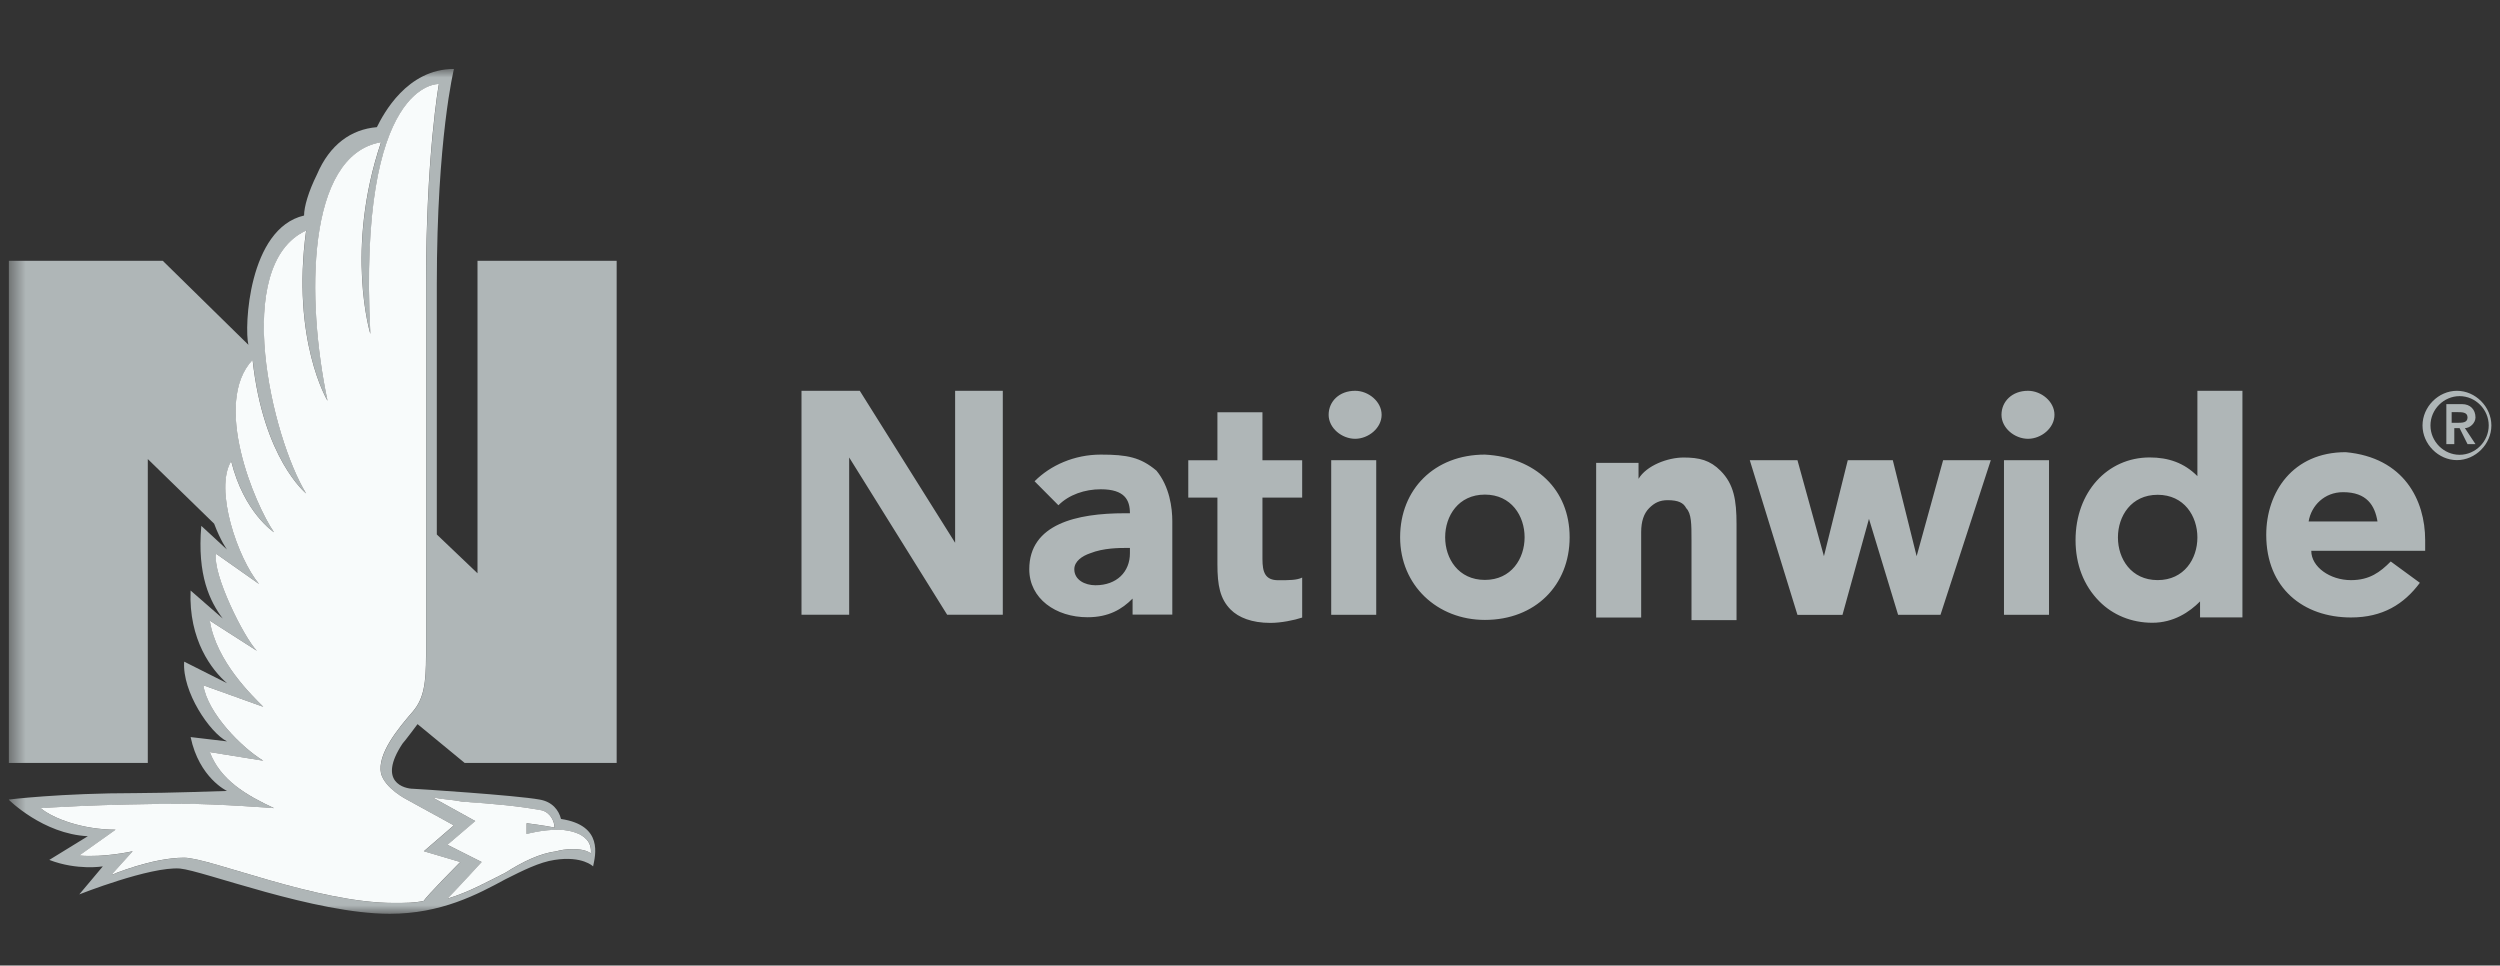
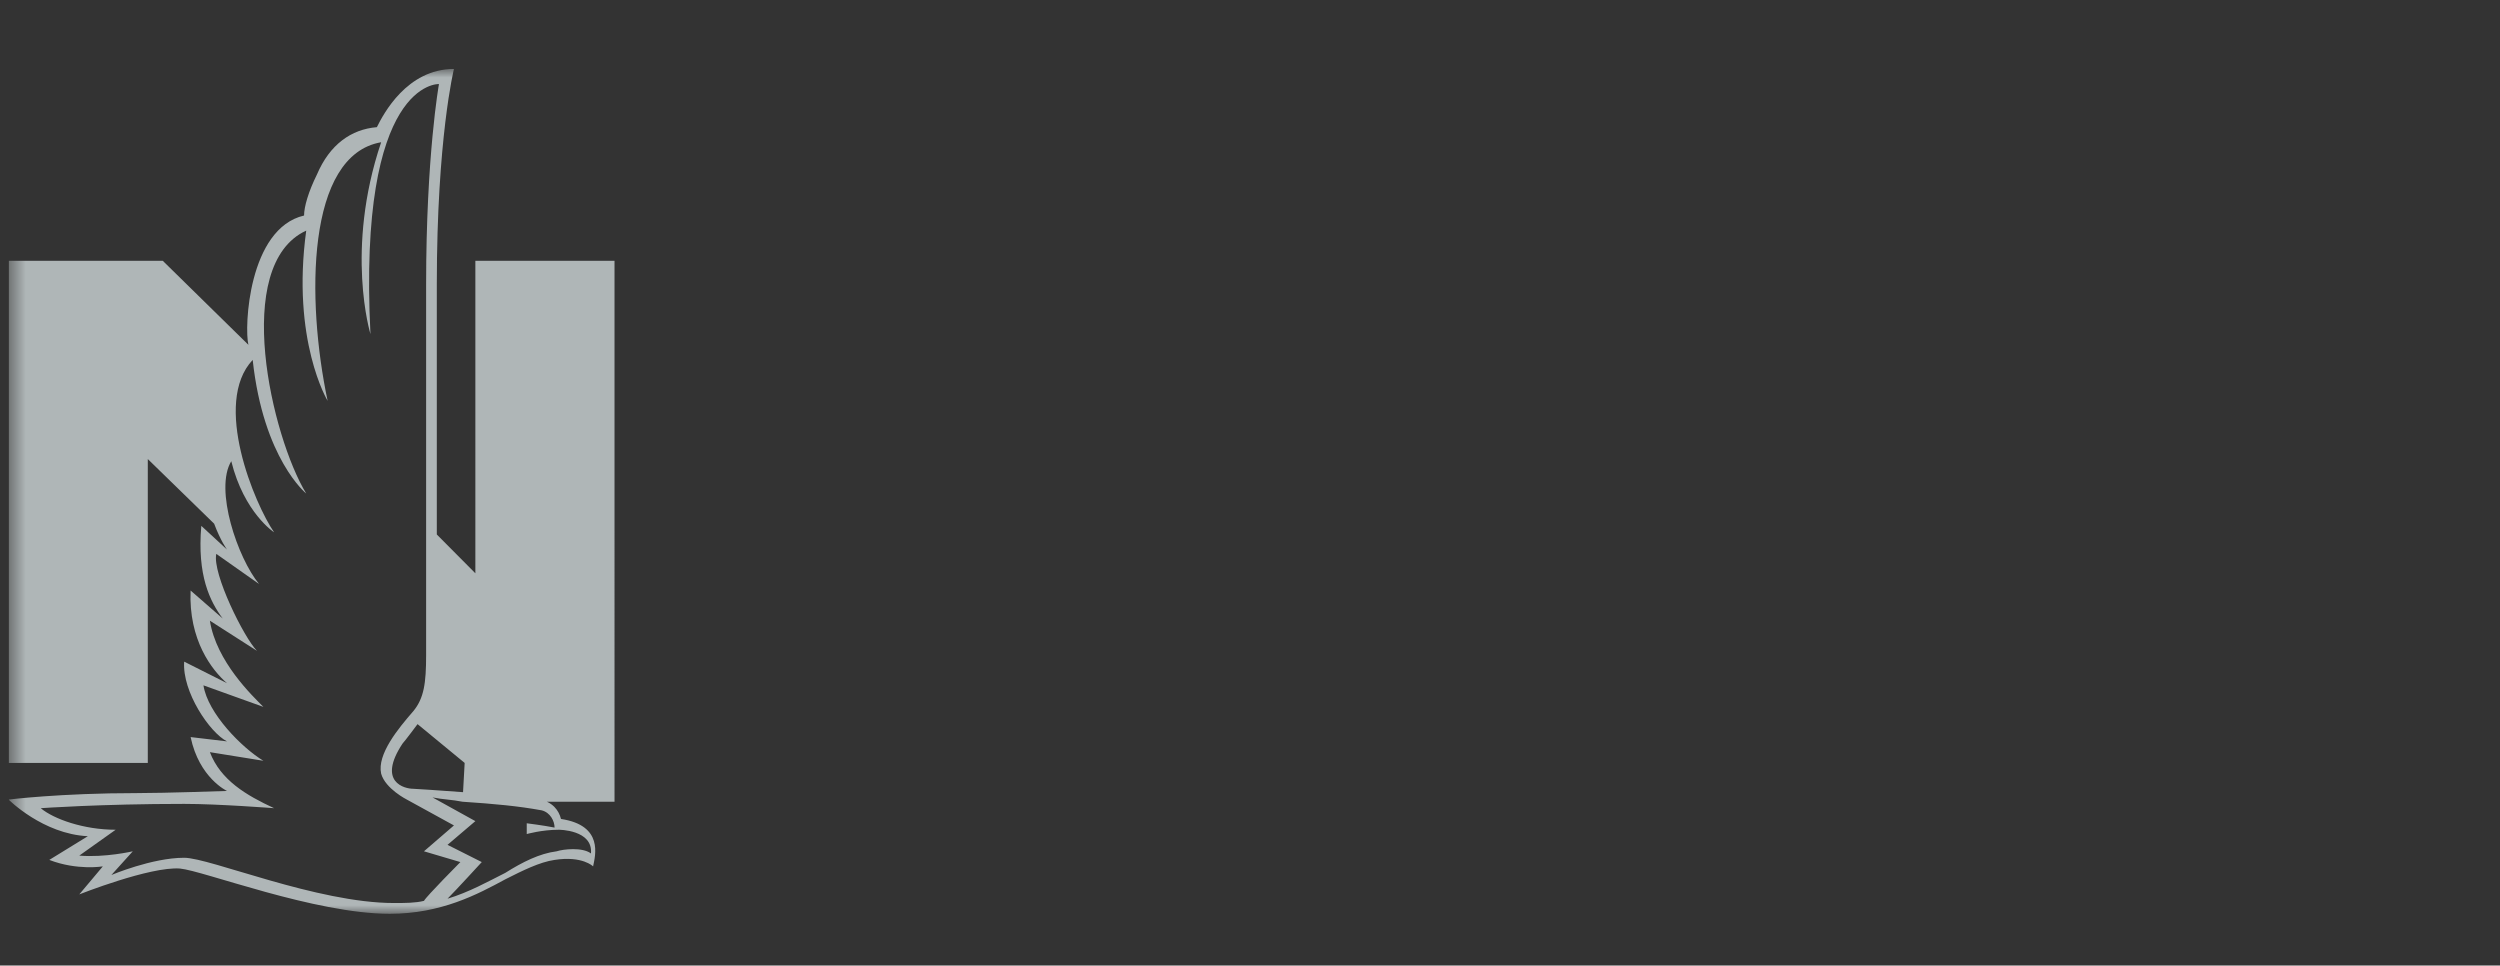
<svg xmlns="http://www.w3.org/2000/svg" width="145" height="56" fill="none">
  <rect width="100%" height="100%" fill="#333333" stroke="none" />
  <g clip-path="url(#a)">
    <mask id="b" width="136" height="49" x="0" y="4" maskUnits="userSpaceOnUse" style="mask-type:luminance">
      <path fill="#fff" d="M135.122 4H.5v49h134.622V4Z" />
    </mask>
    <g mask="url(#b)">
-       <path fill="#AFB6B7" d="M23.97 41.25c-.87 1-2.111 2.5-1.863 3.625.248.875 1.49 1.5 1.49 1.5l2.732 1.5-1.739 1.5 2.111.625s-1.986 2-2.11 2.25c-.497.125-1.118.125-1.74.125-4.47 0-10.678-2.625-12.168-2.625-1.863 0-4.223 1-4.223 1l1.242-1.375s-1.614.375-3.104.25l2.11-1.5c-1.862 0-3.6-.625-4.345-1.25 0 0 3.477-.25 8.32-.25 1.986 0 5.215.25 5.215.25-1.614-.75-3.104-1.625-3.725-3.25l3.104.5c-1.242-.75-3.228-2.75-3.477-4.375L15.277 41c-.62-.625-2.732-2.625-3.104-5l2.732 1.75c-.745-.75-2.608-4.5-2.36-5.625l2.484 1.75c-1.242-1.5-2.608-5.5-1.615-7.125.745 3 2.484 4.125 2.484 4.125-1.118-1.625-3.601-7.5-1.242-10 .621 5.75 3.105 7.75 3.105 7.75-1.987-3.25-4.347-13.25 0-15.25-.87 6.375 1.241 9.875 1.241 9.875-1.241-5.875-1.241-14.25 3.105-15-2.111 6.25-.621 11.125-.621 11.125-.745-14.75 3.974-14.5 3.974-14.5S24.715 9 24.715 16.5V38c0 1.625-.125 2.5-.745 3.25Zm2.856 5.25c1.862.125 3.228.25 4.594.5.497.125.745.625.745 1-.62-.125-1.614-.25-1.614-.25v.625s.87-.25 1.863-.25c0 0 1.986 0 1.862 1.375-.497-.375-1.614-.25-1.987-.125-.993.125-1.987.625-2.98 1.25-.993.5-2.11 1.125-3.353 1.5.497-.5 1.987-2.125 1.987-2.125l-1.987-1 1.615-1.375-2.484-1.375c.621.125 1.118.125 1.739.25Zm.124-2.25h8.816V15.125h-8.071V33.25L25.335 31V16.5c0-8.5.994-12.5.994-12.5-2.732 0-4.098 2.625-4.47 3.375-1.49.125-2.732 1-3.478 2.75-.496 1-.745 1.875-.745 2.375-3.228.75-3.476 6.5-3.228 7.5L9.44 15.125H.5V44.25h8.072V26.625l3.849 3.75c.373 1 .745 1.5.745 1.5l-1.49-1.375c-.248 2.875.497 4.375 1.242 5.375l-1.863-1.625c-.124 2.875 1.242 4.625 2.111 5.375l-2.484-1.25c-.124 1.75 1.49 4.125 2.484 4.625l-2.11-.25c.496 2.375 2.11 3.125 2.11 3.125S9.565 46 7.951 46C3.48 46 .5 46.375.5 46.375s1.987 2 4.595 2.125l-2.236 1.375c1.615.625 3.105.375 3.105.375l-1.366 1.625s4.098-1.625 5.836-1.5C11.8 50.5 18.257 53 22.604 53c2.98 0 5.09-1.125 6.705-2 .993-.5 1.987-1 2.856-1.125 1.614-.25 2.235.375 2.235.375.125-.625.621-2.375-1.862-2.75-.124-.5-.497-1-1.242-1.125-1.366-.25-7.202-.625-7.326-.625-.497 0-2.111-.375-.621-2.625.124-.125.869-1.125.869-1.125l2.732 2.25Z" />
+       <path fill="#AFB6B7" d="M23.97 41.25c-.87 1-2.111 2.5-1.863 3.625.248.875 1.49 1.5 1.49 1.5l2.732 1.5-1.739 1.5 2.111.625s-1.986 2-2.11 2.25c-.497.125-1.118.125-1.74.125-4.47 0-10.678-2.625-12.168-2.625-1.863 0-4.223 1-4.223 1l1.242-1.375s-1.614.375-3.104.25l2.11-1.5c-1.862 0-3.6-.625-4.345-1.25 0 0 3.477-.25 8.32-.25 1.986 0 5.215.25 5.215.25-1.614-.75-3.104-1.625-3.725-3.25l3.104.5c-1.242-.75-3.228-2.75-3.477-4.375L15.277 41c-.62-.625-2.732-2.625-3.104-5l2.732 1.75c-.745-.75-2.608-4.5-2.36-5.625l2.484 1.75c-1.242-1.5-2.608-5.5-1.615-7.125.745 3 2.484 4.125 2.484 4.125-1.118-1.625-3.601-7.5-1.242-10 .621 5.75 3.105 7.75 3.105 7.75-1.987-3.25-4.347-13.25 0-15.25-.87 6.375 1.241 9.875 1.241 9.875-1.241-5.875-1.241-14.25 3.105-15-2.111 6.25-.621 11.125-.621 11.125-.745-14.75 3.974-14.5 3.974-14.5S24.715 9 24.715 16.5V38c0 1.625-.125 2.5-.745 3.25Zm2.856 5.25c1.862.125 3.228.25 4.594.5.497.125.745.625.745 1-.62-.125-1.614-.25-1.614-.25v.625s.87-.25 1.863-.25c0 0 1.986 0 1.862 1.375-.497-.375-1.614-.25-1.987-.125-.993.125-1.987.625-2.98 1.25-.993.5-2.11 1.125-3.353 1.5.497-.5 1.987-2.125 1.987-2.125l-1.987-1 1.615-1.375-2.484-1.375c.621.125 1.118.125 1.739.25Zh8.816V15.125h-8.071V33.25L25.335 31V16.5c0-8.5.994-12.5.994-12.5-2.732 0-4.098 2.625-4.47 3.375-1.49.125-2.732 1-3.478 2.75-.496 1-.745 1.875-.745 2.375-3.228.75-3.476 6.5-3.228 7.5L9.44 15.125H.5V44.25h8.072V26.625l3.849 3.75c.373 1 .745 1.5.745 1.5l-1.49-1.375c-.248 2.875.497 4.375 1.242 5.375l-1.863-1.625c-.124 2.875 1.242 4.625 2.111 5.375l-2.484-1.25c-.124 1.75 1.49 4.125 2.484 4.625l-2.11-.25c.496 2.375 2.11 3.125 2.11 3.125S9.565 46 7.951 46C3.48 46 .5 46.375.5 46.375s1.987 2 4.595 2.125l-2.236 1.375c1.615.625 3.105.375 3.105.375l-1.366 1.625s4.098-1.625 5.836-1.5C11.8 50.5 18.257 53 22.604 53c2.98 0 5.09-1.125 6.705-2 .993-.5 1.987-1 2.856-1.125 1.614-.25 2.235.375 2.235.375.125-.625.621-2.375-1.862-2.75-.124-.5-.497-1-1.242-1.125-1.366-.25-7.202-.625-7.326-.625-.497 0-2.111-.375-.621-2.625.124-.125.869-1.125.869-1.125l2.732 2.25Z" />
    </g>
-     <path fill="#AFB6B7" d="M78.598 22.666c.768 0 1.536.62 1.536 1.392 0 .773-.768 1.392-1.536 1.392s-1.537-.619-1.537-1.392c0-.773.615-1.392 1.537-1.392ZM117.623 22.666c.768 0 1.536.62 1.536 1.392 0 .773-.768 1.392-1.536 1.392s-1.537-.619-1.537-1.392c0-.773.615-1.392 1.537-1.392ZM67.994 30.233v5.413H65.69v-.928c-.615.618-1.383 1.082-2.612 1.082-1.844 0-3.38-1.082-3.38-2.783 0-2.63 2.766-3.248 5.53-3.248h.308c0-.773-.307-1.391-1.69-1.391-.922 0-1.843.309-2.458.927l-1.383-1.391c.922-.928 2.305-1.547 3.841-1.547s2.304.155 3.226.928c.768.928.922 2.165.922 2.938Zm-2.458 1.547h-.154c-.46 0-1.382 0-2.15.309-.461.155-.922.464-.922.928 0 .618.614.928 1.229.928 1.229 0 1.997-.774 1.997-1.856v-.31ZM73.222 26.694v-2.783H70.61v2.783h-1.69v2.165h1.69v3.866c0 1.238.154 2.01.768 2.63.461.463 1.23.773 2.305.773.614 0 1.382-.155 1.843-.31v-2.32c-.307.155-.768.155-1.382.155-.769 0-.922-.464-.922-1.237V28.86h2.304v-2.165h-2.304ZM140.66 31.329v.619h-6.606c0 .927 1.075 1.7 2.304 1.7 1.076 0 1.69-.463 2.305-1.082l1.69 1.237c-.922 1.237-2.151 2.01-3.995 2.01-2.765 0-4.916-1.7-4.916-4.793 0-2.474 1.537-4.794 4.609-4.794 3.38.31 4.609 2.783 4.609 5.103Zm-2.765-1.082c-.154-.928-.615-1.701-1.998-1.701-1.075 0-1.843.773-1.997 1.7h3.995ZM55.397 22.666v8.815l-5.53-8.815h-3.38v12.99h2.765v-9.123l5.684 9.123h3.226v-12.99h-2.765ZM112.701 26.69l-1.536 5.568-1.383-5.567h-2.611l-1.383 5.567-1.536-5.567h-2.765l2.765 8.97h2.612l1.536-5.568 1.69 5.567h2.458l2.919-8.97h-2.766ZM79.82 26.69H77.21v8.97h2.611v-8.97ZM118.843 26.69h-2.612v8.97h2.612v-8.97ZM99.797 27.309c-.614-.619-1.229-.773-2.15-.773-.922 0-2.151.464-2.612 1.237v-.928h-2.458v8.97h2.611v-4.95c0-.618.154-1.082.461-1.391.307-.31.615-.464 1.076-.464.614 0 .921.154 1.075.464.307.31.307.928.307 1.855v4.64h2.612v-5.567c0-1.392-.154-2.32-.922-3.093ZM130.061 22.666v13.145h-2.458v-.928c-.615.619-1.537 1.237-2.766 1.237s-2.304-.464-3.072-1.237c-.922-.928-1.383-2.165-1.383-3.557 0-2.783 1.844-4.794 4.302-4.794 1.075 0 1.997.31 2.765 1.083v-4.948h2.612Zm-2.612 8.506c0-1.237-.768-2.474-2.304-2.474-1.537 0-2.305 1.237-2.305 2.474s.768 2.474 2.305 2.474c1.536 0 2.304-1.237 2.304-2.474ZM91.039 31.161c0 2.784-1.997 4.794-4.916 4.794-2.765 0-4.916-2.01-4.916-4.794s1.997-4.794 4.916-4.794c2.919.155 4.916 2.01 4.916 4.794Zm-4.916-2.474c-1.536 0-2.304 1.237-2.304 2.474s.768 2.474 2.304 2.474c1.536 0 2.304-1.237 2.304-2.474s-.768-2.474-2.304-2.474ZM141.888 25.76h.461v-.929h.308l.46.928h.461l-.614-.928c.307 0 .614-.309.614-.618 0-.464-.307-.773-.768-.773h-.922v2.32Zm.308-1.856h.307c.307 0 .614 0 .614.309 0 .31-.307.31-.614.31h-.307v-.62Zm-1.69.773c0 1.082.922 2.01 1.997 2.01 1.075 0 1.997-.928 1.997-2.01 0-1.083-.922-2.01-1.997-2.01-1.075 0-1.997.927-1.997 2.01Zm.461 0c0-.928.768-1.701 1.69-1.701.921 0 1.689.773 1.689 1.7 0 .929-.768 1.702-1.689 1.702-.922 0-1.69-.773-1.69-1.701Z" />
-     <path fill="#F8FBFB" d="M23.964 41.246c-.87 1-2.111 2.5-1.863 3.625.248.875 1.49 1.5 1.49 1.5l2.732 1.5-1.738 1.5 2.11.625s-1.986 2-2.11 2.25c-.497.125-1.118.125-1.739.125-4.47 0-10.68-2.625-12.17-2.625-1.862 0-4.221 1-4.221 1l1.242-1.375s-1.615.375-3.105.25l2.111-1.5c-1.863 0-3.601-.625-4.346-1.25 0 0 3.477-.25 8.32-.25 1.987 0 5.215.25 5.215.25-1.614-.75-3.104-1.625-3.725-3.25l3.104.5c-1.241-.75-3.228-2.75-3.477-4.375l3.477 1.25c-.62-.625-2.732-2.625-3.104-5l2.732 1.75c-.745-.75-2.608-4.5-2.36-5.625l2.484 1.75c-1.242-1.5-2.608-5.5-1.614-7.125.745 3 2.483 4.125 2.483 4.125-1.117-1.625-3.6-7.5-1.242-10 .621 5.75 3.105 7.75 3.105 7.75-1.987-3.25-4.346-13.25 0-15.25-.87 6.375 1.242 9.875 1.242 9.875-1.242-5.875-1.242-14.25 3.104-15-2.11 6.25-.62 11.125-.62 11.125-.746-14.75 3.973-14.5 3.973-14.5s-.745 4.125-.745 11.625v21.5c0 1.625-.124 2.5-.745 3.25Zm2.856 5.25c1.863.125 3.228.25 4.594.5.497.125.745.625.745 1-.62-.125-1.614-.25-1.614-.25v.625s.87-.25 1.863-.25c0 0 1.987 0 1.862 1.375-.496-.375-1.614-.25-1.986-.125-.994.125-1.987.625-2.98 1.25-.994.5-2.112 1.125-3.353 1.5.496-.5 1.986-2.125 1.986-2.125l-1.986-1 1.614-1.375-2.484-1.375c.621.125 1.118.125 1.739.25Z" />
  </g>
  <defs>
    <clipPath id="a">
      <path fill="#fff" d="M.5 0h144v56H.5z" />
    </clipPath>
  </defs>
</svg>